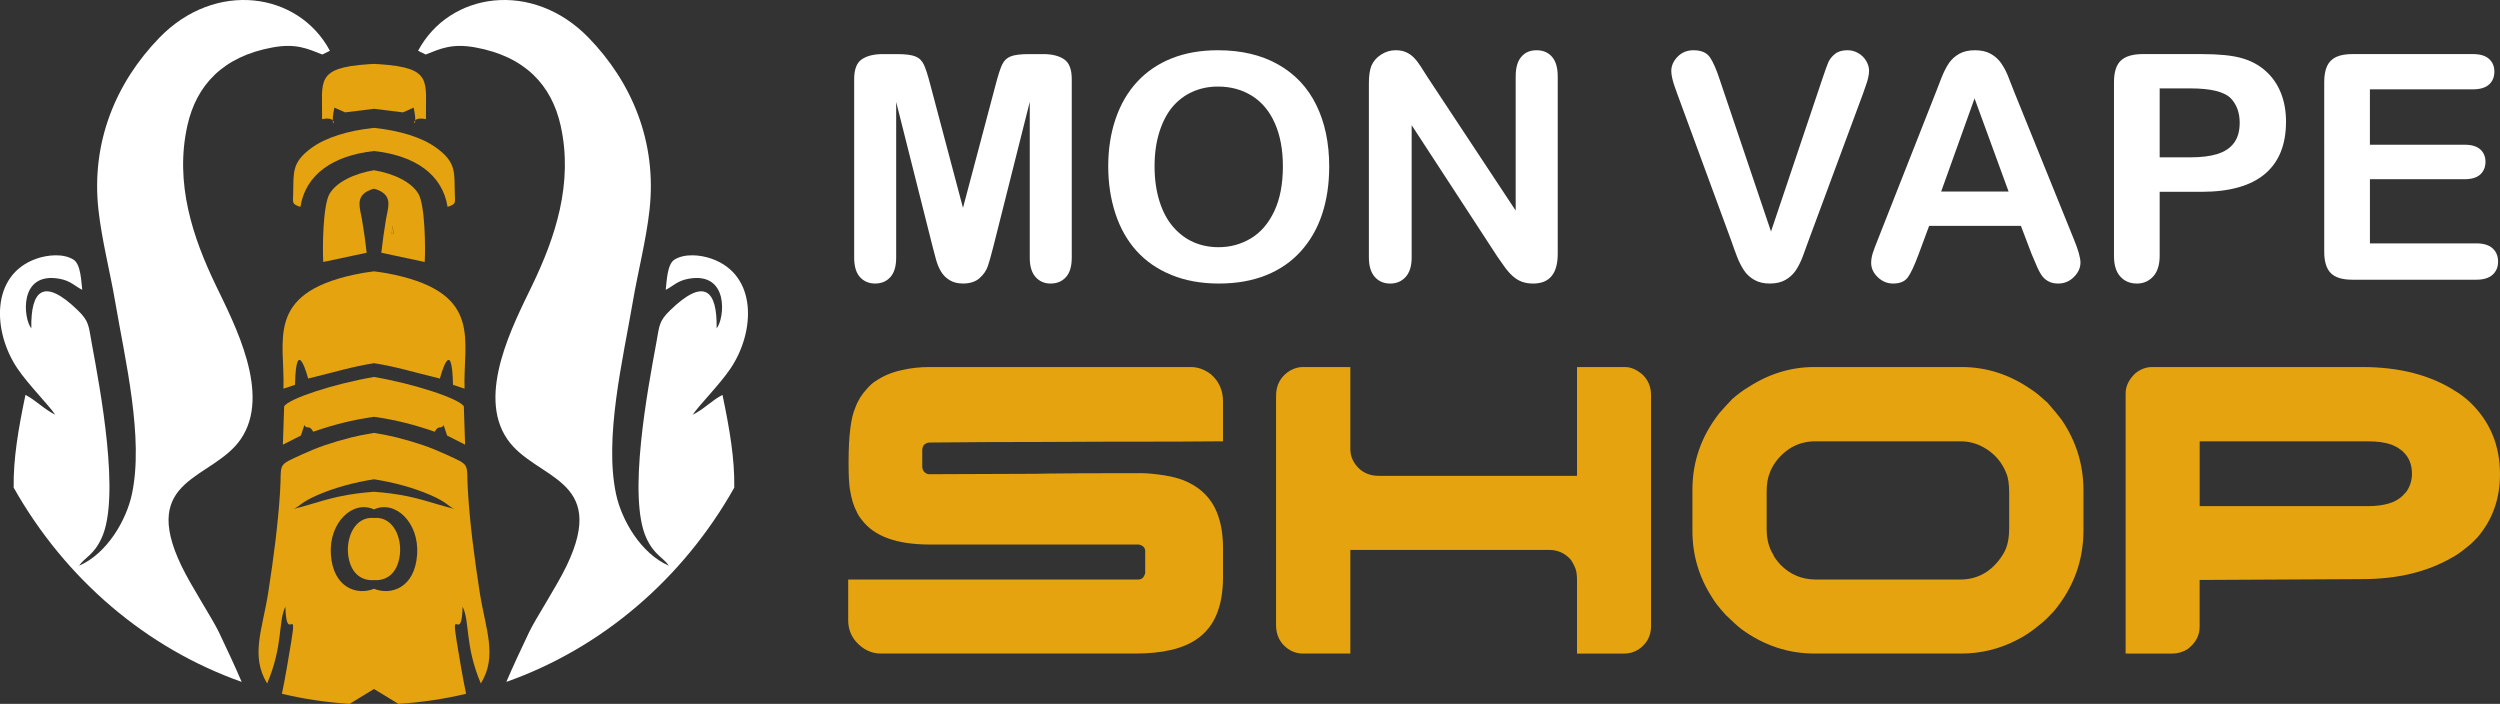
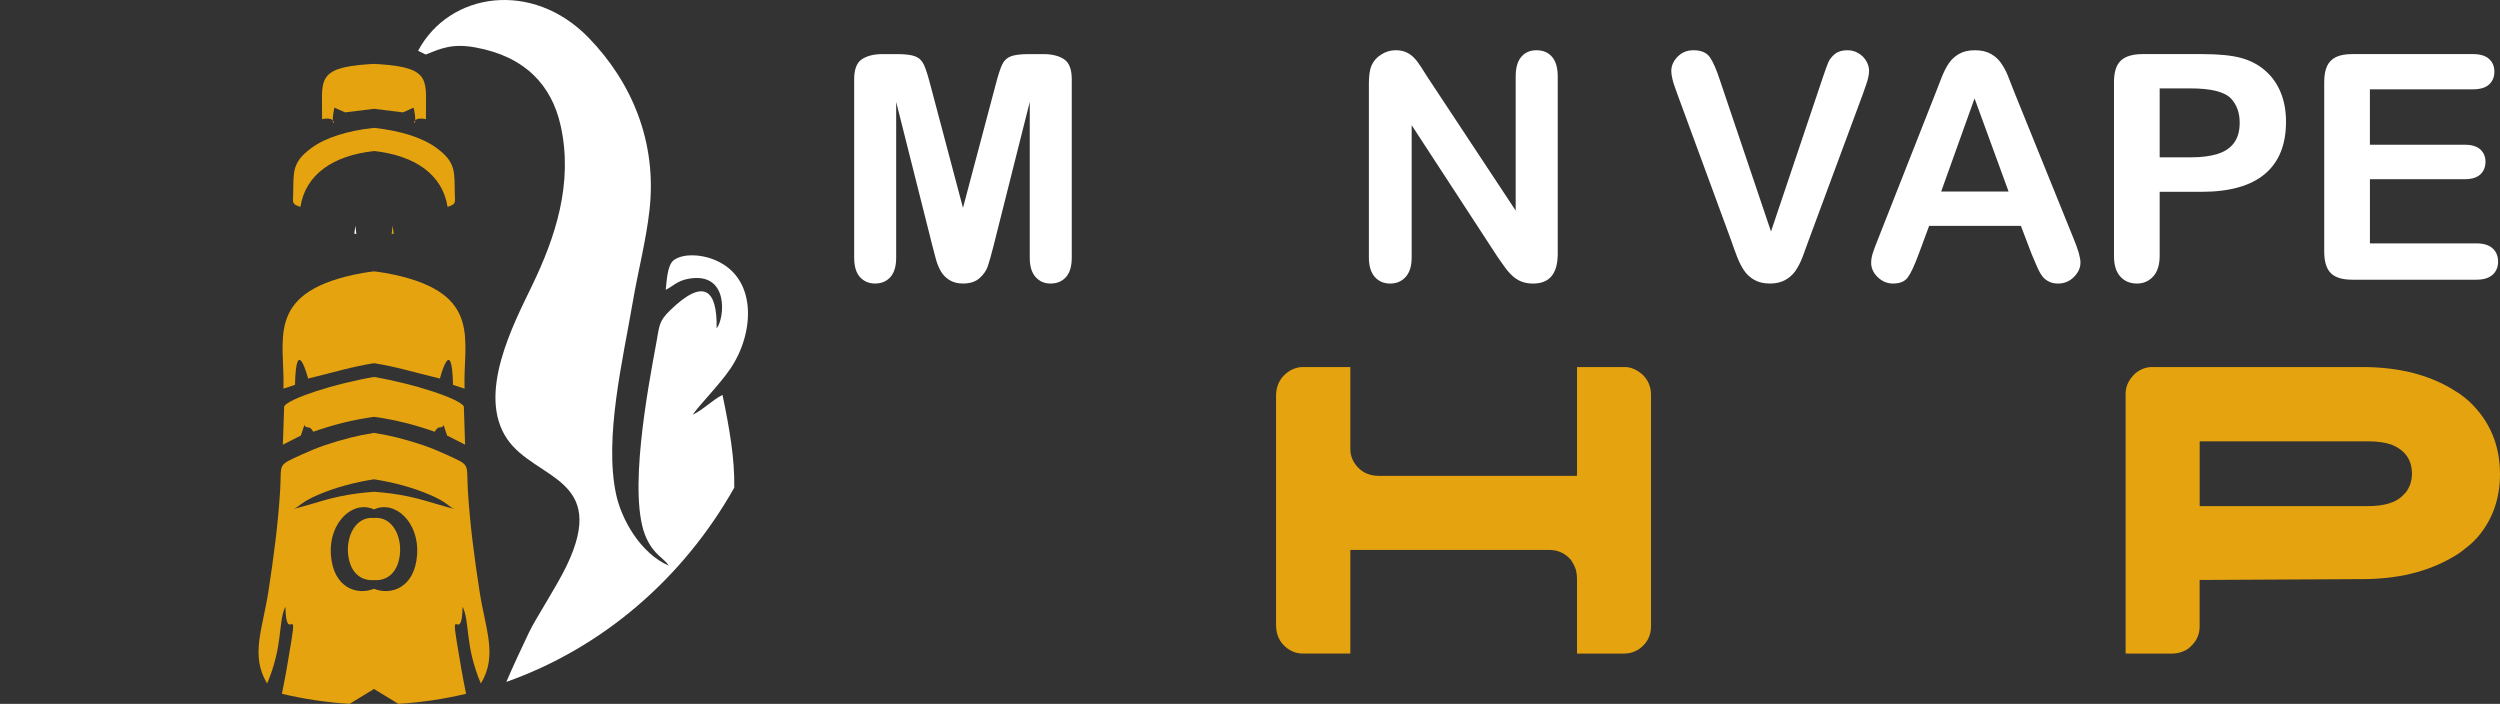
<svg xmlns="http://www.w3.org/2000/svg" version="1.1" id="Calque_1" x="0px" y="0px" width="175.831px" height="49.503px" viewBox="0 0 175.831 49.503" enable-background="new 0 0 175.831 49.503" xml:space="preserve">
  <rect x="0" y="0" width="175.831" height="49.503" fill="#333333" stroke="none" />
  <g>
    <g>
      <path fill-rule="evenodd" clip-rule="evenodd" fill="#FFFFFF" d="M35.612,47.959c0.461-1.077,0.994-2.221,1.601-3.495    c0.451-0.948,1.932-3.204,2.636-4.668c2.99-6.221-2.206-6.047-4.171-8.909c-2.168-3.159,0.434-8.082,1.748-10.809    c1.625-3.376,2.912-7.185,2.004-11.251c-0.631-2.83-2.494-4.853-5.99-5.491c-1.631-0.299-2.434,0.075-3.501,0.498l-0.533-0.263    c2.206-4.139,8.051-4.987,11.997-0.914c3.02,3.114,4.815,7.302,4.28,12.106c-0.238,2.142-0.813,4.33-1.179,6.479    c-0.692,4.059-2.029,9.562-1.169,13.538c0.382,1.769,1.717,4.145,3.712,5.009c-0.403-0.59-1.03-0.745-1.583-1.938    c-1.344-2.901,0.1-10.498,0.697-13.746c0.221-1.203,0.168-1.503,0.979-2.288c2.39-2.317,3.311-1.421,3.262,1.278    c0.566-0.684,0.912-4.029-2.001-3.485c-0.785,0.147-1.066,0.525-1.578,0.772c0.071-0.547,0.087-1.792,0.616-2.123    c0.711-0.443,1.803-0.346,2.613-0.062c3.237,1.142,3.068,5.142,1.33,7.716c-0.779,1.154-2.239,2.613-2.663,3.257    c0.818-0.408,1.33-0.998,2.096-1.397c0.503,2.413,0.86,4.478,0.828,6.523C48.003,40.755,42.294,45.598,35.612,47.959    L35.612,47.959z" />
-       <path fill-rule="evenodd" clip-rule="evenodd" fill="#FFFFFF" d="M16.997,47.959c-0.46-1.077-0.994-2.221-1.6-3.495    c-0.452-0.948-1.933-3.204-2.637-4.668c-2.989-6.221,2.207-6.047,4.173-8.909c2.167-3.159-0.435-8.082-1.749-10.809    c-1.625-3.376-2.912-7.185-2.004-11.251c0.631-2.83,2.493-4.853,5.989-5.491c1.632-0.299,2.434,0.075,3.501,0.498l0.533-0.263    c-2.207-4.139-8.052-4.987-11.998-0.914c-3.019,3.114-4.815,7.302-4.28,12.106c0.238,2.142,0.813,4.33,1.18,6.479    c0.691,4.059,2.028,9.562,1.167,13.538c-0.382,1.769-1.716,4.145-3.711,5.009c0.403-0.59,1.031-0.745,1.583-1.938    c1.343-2.901-0.101-10.498-0.698-13.746c-0.221-1.203-0.169-1.503-0.98-2.288c-2.39-2.317-3.312-1.421-3.263,1.278    c-0.566-0.684-0.911-4.029,2.003-3.485c0.784,0.147,1.065,0.525,1.578,0.772c-0.072-0.547-0.087-1.792-0.617-2.123    c-0.711-0.443-1.804-0.346-2.612-0.062c-3.238,1.142-3.069,5.142-1.331,7.716c0.779,1.154,2.24,2.613,2.663,3.257    c-0.818-0.408-1.331-0.998-2.097-1.397c-0.502,2.413-0.859,4.478-0.828,6.523C4.605,40.755,10.315,45.598,16.997,47.959    L16.997,47.959z" />
      <polygon fill-rule="evenodd" clip-rule="evenodd" fill="#FFFFFF" points="24.998,15.87 25.062,16.455 24.919,16.437 24.998,15.87       " />
      <g>
-         <path fill="#E5A40F" d="M26.819,17.776l3.052,0.65c0.06-1.001,0.025-4.001-0.444-4.796c-0.484-0.822-1.712-1.421-3.124-1.657     c-1.411,0.236-2.639,0.835-3.124,1.657c-0.468,0.795-0.503,3.795-0.443,4.796l3.052-0.65c-0.086-0.783-0.194-1.552-0.33-2.345     c-0.133-0.784-0.453-1.522,0.375-1.98c0.136-0.075,0.296-0.136,0.469-0.177c0.173,0.041,0.333,0.102,0.468,0.177     c0.83,0.458,0.51,1.196,0.376,1.98C27.013,16.224,26.907,16.993,26.819,17.776z M27.611,15.87l0.08,0.567l-0.144,0.018     L27.611,15.87z" />
        <path fill="#E5A40F" d="M29.207,8.463C29.058,8.616,29.197,8.809,29.207,8.463L29.207,8.463z" />
        <path fill="#E5A40F" d="M22.653,8.382c0.443-0.096,0.654-0.018,0.75,0.081c-0.005-0.162,0.019-0.434,0.115-0.894l0.75,0.335     l2.037-0.252l2.038,0.252l0.75-0.335c0.096,0.46,0.12,0.731,0.114,0.894c0.095-0.099,0.307-0.177,0.75-0.081     c-0.032-2.691,0.515-3.61-3.271-3.866c-0.132-0.009-0.258-0.016-0.382-0.021c-0.123,0.005-0.249,0.012-0.381,0.021     C22.137,4.772,22.684,5.691,22.653,8.382z" />
        <path fill="#E5A40F" d="M23.402,8.463C23.412,8.81,23.552,8.616,23.402,8.463L23.402,8.463z" />
        <path fill="#E5A40F" d="M21.129,14.552c0.357-2.278,2.288-3.612,5.175-3.931c2.888,0.318,4.819,1.652,5.175,3.931     c0.609-0.208,0.528-0.271,0.51-0.881c-0.042-1.547,0.127-2.237-1.306-3.278c-0.996-0.726-2.551-1.207-4.379-1.4     c-1.827,0.193-3.382,0.675-4.379,1.4c-1.434,1.041-1.264,1.731-1.306,3.278C20.602,14.282,20.52,14.344,21.129,14.552z" />
        <path fill="#E5A40F" d="M26.304,26.513c-2.781,0.471-6.015,1.524-6.319,2.069l-0.089,2.691l1.266-0.641l0.245-0.741     c0.167,0.354,0.323-0.071,0.625,0.474c1.367-0.479,2.762-0.841,4.271-1.05c1.511,0.209,2.905,0.57,4.272,1.05     c0.302-0.545,0.458-0.12,0.625-0.474l0.246,0.741l1.265,0.641l-0.088-2.691C32.32,28.038,29.086,26.984,26.304,26.513z" />
        <path fill="#E5A40F" d="M19.936,27.335l0.812-0.271c0.08-3.666,0.925-0.44,0.925-0.44c1.851-0.45,3.125-0.847,4.632-1.08     c1.507,0.233,2.783,0.63,4.632,1.08c0,0,0.844-3.226,0.924,0.44l0.812,0.271c-0.117-3.36,1.305-6.646-4.929-8.01     c-0.354-0.078-0.875-0.173-1.439-0.24c-0.563,0.067-1.083,0.162-1.438,0.24C18.631,20.689,20.053,23.975,19.936,27.335z" />
        <path fill="#E5A40F" d="M32.536,42.671c0.524,1.043,0.142,2.71,1.283,5.401c1.195-1.963,0.325-3.788-0.09-6.479     c-0.36-2.342-0.679-4.711-0.822-7.089c-0.121-1.986,0.257-1.719-1.57-2.555c-1.113-0.51-2.024-0.816-3.411-1.177     c-0.449-0.113-1.019-0.229-1.622-0.326c-0.602,0.097-1.172,0.213-1.621,0.326c-1.387,0.36-2.299,0.667-3.412,1.177     c-1.826,0.836-1.448,0.568-1.568,2.555c-0.145,2.378-0.463,4.747-0.824,7.089c-0.415,2.691-1.284,4.517-0.089,6.479     c1.141-2.691,0.76-4.358,1.283-5.401c0.059,2.655,0.848-0.171,0.412,2.455c-0.206,1.243-0.401,2.443-0.657,3.669     c1.55,0.37,3.142,0.607,4.762,0.708l1.714-1.045l1.715,1.045c1.619-0.101,3.211-0.338,4.762-0.708     c-0.256-1.226-0.452-2.426-0.658-3.669C31.688,42.5,32.477,45.327,32.536,42.671z M29.339,38.99     c-0.159,2.397-1.878,2.896-3.035,2.42c-1.155,0.476-2.875-0.022-3.034-2.42c-0.148-2.249,1.552-3.843,3.034-3.162     C27.788,35.147,29.488,36.741,29.339,38.99z M27.498,34.708c-0.336-0.044-0.746-0.087-1.194-0.121     c-0.447,0.034-0.856,0.077-1.192,0.121c-1.887,0.245-2.951,0.715-4.447,1.083c0.392-0.163,0.515-0.478,1.693-0.983     c1.191-0.512,2.542-0.88,3.947-1.099c1.405,0.219,2.756,0.587,3.947,1.099c1.177,0.506,1.302,0.82,1.692,0.983     C30.448,35.422,29.384,34.953,27.498,34.708z" />
        <path fill="#E5A40F" d="M26.304,36.427c-1.374-0.111-1.966,1.41-1.816,2.605c0.181,1.44,1.076,1.826,1.816,1.768     c0.742,0.059,1.635-0.327,1.817-1.768C28.271,37.837,27.679,36.316,26.304,36.427z" />
        <polygon fill="#E5A40F" points="27.611,15.87 27.547,16.455 27.691,16.437    " />
      </g>
    </g>
    <g>
      <g>
        <path fill="#FFFFFF" d="M65.575,17.278L63.03,7.169v10.952c0,0.606-0.135,1.062-0.405,1.364c-0.271,0.305-0.63,0.456-1.076,0.456     c-0.435,0-0.787-0.15-1.062-0.449c-0.272-0.3-0.411-0.757-0.411-1.371V5.569c0-0.692,0.18-1.16,0.542-1.401     c0.361-0.242,0.847-0.363,1.46-0.363h0.997c0.599,0,1.034,0.054,1.304,0.163c0.271,0.107,0.471,0.302,0.601,0.584     s0.278,0.739,0.443,1.375l2.306,8.691l2.305-8.691c0.166-0.636,0.314-1.093,0.444-1.375c0.129-0.282,0.33-0.477,0.601-0.584     c0.27-0.109,0.704-0.163,1.303-0.163h0.996c0.613,0,1.1,0.121,1.46,0.363c0.361,0.241,0.541,0.709,0.541,1.401v12.553     c0,0.606-0.135,1.062-0.405,1.364c-0.271,0.305-0.633,0.456-1.088,0.456c-0.426,0-0.776-0.151-1.049-0.456     c-0.275-0.303-0.412-0.758-0.412-1.364V7.169l-2.543,10.108c-0.167,0.658-0.302,1.139-0.407,1.446     c-0.104,0.307-0.297,0.585-0.58,0.838c-0.281,0.252-0.67,0.38-1.167,0.38c-0.376,0-0.693-0.083-0.953-0.245     c-0.26-0.162-0.462-0.369-0.606-0.622c-0.145-0.252-0.259-0.531-0.342-0.839C65.745,17.929,65.661,17.61,65.575,17.278z" />
-         <path fill="#FFFFFF" d="M85.66,3.534c1.646,0,3.059,0.334,4.238,1.002c1.179,0.666,2.074,1.615,2.678,2.846     c0.607,1.23,0.91,2.675,0.91,4.334c0,1.227-0.167,2.342-0.498,3.345c-0.332,1.003-0.831,1.872-1.494,2.608     s-1.479,1.299-2.446,1.688c-0.967,0.389-2.074,0.585-3.322,0.585c-1.242,0-2.353-0.201-3.333-0.602     c-0.981-0.4-1.8-0.966-2.457-1.693c-0.656-0.729-1.152-1.605-1.488-2.63c-0.335-1.024-0.503-2.133-0.503-3.323     c0-1.219,0.175-2.338,0.525-3.354c0.35-1.018,0.856-1.884,1.52-2.598s1.472-1.261,2.424-1.64     C83.367,3.723,84.449,3.534,85.66,3.534z M90.229,11.694c0-1.161-0.187-2.168-0.563-3.02c-0.375-0.851-0.911-1.495-1.608-1.932     c-0.696-0.437-1.495-0.654-2.397-0.654c-0.641,0-1.234,0.12-1.78,0.362s-1.014,0.594-1.407,1.055     c-0.393,0.463-0.703,1.052-0.93,1.771c-0.228,0.718-0.341,1.523-0.341,2.418c0,0.902,0.114,1.717,0.341,2.446     c0.227,0.729,0.548,1.333,0.963,1.813c0.415,0.479,0.891,0.839,1.428,1.076c0.537,0.237,1.128,0.357,1.77,0.357     c0.823,0,1.578-0.206,2.267-0.617s1.238-1.045,1.646-1.905C90.024,14.006,90.229,12.95,90.229,11.694z" />
        <path fill="#FFFFFF" d="M100.423,5.459l6.179,9.352V5.374c0-0.613,0.132-1.073,0.397-1.38c0.263-0.307,0.618-0.46,1.067-0.46     c0.46,0,0.823,0.153,1.09,0.46s0.403,0.767,0.403,1.38v12.479c0,1.394-0.579,2.09-1.734,2.09c-0.287,0-0.546-0.043-0.776-0.125     c-0.231-0.084-0.449-0.216-0.652-0.396c-0.2-0.181-0.388-0.391-0.562-0.634c-0.175-0.24-0.345-0.487-0.521-0.74l-6.028-9.243     v9.298c0,0.605-0.141,1.063-0.422,1.374c-0.281,0.31-0.643,0.466-1.083,0.466c-0.455,0-0.82-0.158-1.093-0.471     c-0.274-0.314-0.411-0.771-0.411-1.369V5.861c0-0.521,0.058-0.927,0.172-1.224c0.137-0.324,0.365-0.59,0.683-0.794     c0.316-0.207,0.66-0.31,1.027-0.31c0.289,0,0.536,0.048,0.741,0.142c0.206,0.093,0.385,0.22,0.541,0.378     C99.6,4.212,99.758,4.417,99.92,4.67C100.083,4.922,100.25,5.186,100.423,5.459z" />
        <path fill="#FFFFFF" d="M120.967,5.644l3.592,10.639l3.604-10.714c0.189-0.563,0.33-0.953,0.421-1.175     c0.095-0.22,0.25-0.418,0.468-0.595c0.217-0.177,0.51-0.266,0.887-0.266c0.273,0,0.528,0.068,0.763,0.207     c0.233,0.136,0.418,0.318,0.553,0.546c0.132,0.227,0.201,0.456,0.201,0.687c0,0.159-0.023,0.331-0.067,0.514     c-0.042,0.185-0.098,0.364-0.165,0.541c-0.06,0.178-0.127,0.36-0.19,0.548l-3.842,10.367c-0.138,0.396-0.276,0.773-0.413,1.132     c-0.137,0.356-0.297,0.671-0.476,0.941c-0.181,0.271-0.422,0.493-0.72,0.665c-0.301,0.174-0.665,0.261-1.099,0.261     c-0.435,0-0.8-0.085-1.099-0.256c-0.3-0.169-0.543-0.394-0.726-0.67c-0.184-0.278-0.345-0.594-0.482-0.947     c-0.137-0.354-0.271-0.729-0.408-1.126l-3.78-10.281c-0.063-0.188-0.13-0.372-0.197-0.552c-0.068-0.181-0.126-0.375-0.174-0.585     c-0.048-0.208-0.072-0.386-0.072-0.53c0-0.368,0.149-0.702,0.443-1.006c0.297-0.304,0.668-0.455,1.117-0.455     c0.547,0,0.934,0.168,1.163,0.503C120.494,4.372,120.729,4.908,120.967,5.644z" />
        <path fill="#FFFFFF" d="M142.893,17.875l-0.759-1.991h-6.452l-0.754,2.034c-0.296,0.793-0.55,1.329-0.759,1.606     c-0.212,0.279-0.551,0.418-1.029,0.418c-0.403,0-0.759-0.147-1.069-0.443c-0.31-0.296-0.467-0.633-0.467-1.008     c0-0.216,0.035-0.441,0.107-0.671c0.074-0.23,0.193-0.553,0.359-0.964l4.059-10.303c0.112-0.295,0.254-0.651,0.414-1.066     c0.163-0.414,0.336-0.759,0.521-1.033c0.186-0.273,0.427-0.496,0.726-0.665c0.3-0.17,0.668-0.255,1.11-0.255     c0.446,0,0.82,0.085,1.119,0.255c0.3,0.169,0.541,0.387,0.725,0.653c0.185,0.268,0.34,0.555,0.466,0.862     c0.125,0.307,0.287,0.716,0.482,1.228l4.145,10.238c0.323,0.778,0.487,1.346,0.487,1.699c0,0.368-0.153,0.705-0.461,1.013     c-0.306,0.306-0.676,0.46-1.11,0.46c-0.253,0-0.466-0.046-0.645-0.136c-0.184-0.09-0.334-0.213-0.459-0.37     c-0.121-0.153-0.254-0.391-0.394-0.712C143.114,18.403,142.99,18.119,142.893,17.875z M136.528,13.469h4.74l-2.393-6.548     L136.528,13.469z" />
        <path fill="#FFFFFF" d="M154.841,13.491h-2.946v4.491c0,0.644-0.152,1.131-0.454,1.46c-0.301,0.332-0.685,0.5-1.145,0.5     c-0.485,0-0.877-0.164-1.17-0.493c-0.298-0.327-0.444-0.811-0.444-1.445V5.775c0-0.708,0.161-1.213,0.486-1.517     c0.325-0.303,0.841-0.454,1.549-0.454h4.124c1.219,0,2.157,0.094,2.813,0.281c0.65,0.181,1.212,0.479,1.683,0.898     c0.474,0.419,0.834,0.932,1.077,1.537c0.246,0.605,0.367,1.288,0.367,2.045c0,1.616-0.498,2.842-1.492,3.675     S156.807,13.491,154.841,13.491z M154.061,6.217h-2.166v4.849h2.166c0.759,0,1.393-0.078,1.897-0.237     c0.511-0.158,0.899-0.419,1.166-0.779c0.268-0.36,0.399-0.834,0.399-1.417c0-0.7-0.206-1.271-0.617-1.711     C156.446,6.453,155.498,6.217,154.061,6.217z" />
        <path fill="#FFFFFF" d="M173.92,6.283h-7.239v3.896h6.667c0.489,0,0.854,0.11,1.098,0.33c0.242,0.221,0.364,0.511,0.364,0.87     c0,0.361-0.12,0.655-0.357,0.884c-0.242,0.226-0.607,0.341-1.104,0.341h-6.667v4.513h7.489c0.504,0,0.885,0.117,1.142,0.352     c0.258,0.234,0.383,0.547,0.383,0.937c0,0.374-0.125,0.68-0.383,0.914c-0.257,0.234-0.638,0.352-1.142,0.352h-8.732     c-0.701,0-1.203-0.156-1.51-0.465c-0.308-0.311-0.461-0.813-0.461-1.504V5.775c0-0.462,0.067-0.84,0.203-1.132     c0.137-0.292,0.354-0.505,0.646-0.64c0.29-0.132,0.665-0.199,1.121-0.199h8.482c0.512,0,0.893,0.113,1.142,0.342     c0.25,0.226,0.374,0.524,0.374,0.893c0,0.375-0.124,0.676-0.374,0.903C174.813,6.169,174.432,6.283,173.92,6.283z" />
      </g>
      <g>
-         <path fill="#E5A40F" d="M65.37,25.815h18.375c0.502,0,0.974,0.169,1.417,0.506c0.569,0.492,0.854,1.126,0.854,1.896v2.821h-0.029     c-1.351,0.019-4.205,0.028-8.564,0.028c-3.434,0.019-6.096,0.027-7.986,0.027c-1.979,0.021-3.323,0.031-4.037,0.031     c-0.145,0-0.275,0.047-0.392,0.145c-0.096,0.096-0.144,0.236-0.144,0.419v1.1c0,0.26,0.11,0.437,0.333,0.535     c0.029,0.011,0.053,0.016,0.072,0.021c0.019,0.006,0.043,0.009,0.072,0.009c4.379-0.02,6.877-0.03,7.495-0.03     c0.154,0,0.435-0.005,0.839-0.015c1.139-0.019,3.299-0.029,6.482-0.029h0.116c0.415,0,0.968,0.055,1.663,0.16     c0.501,0.086,0.917,0.194,1.245,0.318c1.042,0.403,1.788,1.047,2.243,1.925c0.396,0.77,0.593,1.721,0.593,2.849v2.069     c0,2.046-0.603,3.487-1.808,4.326c-0.975,0.695-2.426,1.04-4.356,1.04H61.956c-0.675,0-1.264-0.283-1.766-0.852     c-0.356-0.425-0.535-0.921-0.535-1.491V40.76H80.04c0.232,0,0.387-0.109,0.462-0.333c0.02-0.028,0.033-0.058,0.036-0.087     c0.005-0.029,0.007-0.049,0.007-0.059v-1.518c0-0.203-0.109-0.348-0.332-0.435c-0.057-0.02-0.116-0.03-0.173-0.03H65.398     c-2.315,0-3.906-0.572-4.774-1.721c-0.174-0.212-0.299-0.409-0.375-0.593c-0.097-0.184-0.189-0.412-0.276-0.68     c-0.077-0.252-0.145-0.561-0.203-0.928c-0.058-0.394-0.087-0.977-0.087-1.748v-0.117c0-1.862,0.16-3.144,0.478-3.849     c0.165-0.472,0.439-0.916,0.825-1.332c0.212-0.24,0.4-0.408,0.564-0.506c0.559-0.386,1.191-0.651,1.895-0.796     C64.043,25.887,64.684,25.815,65.37,25.815z" />
        <path fill="#E5A40F" d="M91.614,25.815h3.358v5.76c0,0.5,0.187,0.944,0.563,1.329c0.376,0.376,0.859,0.563,1.446,0.563h13.901     l0.034-0.027v-7.625h3.368c0.416,0,0.829,0.177,1.244,0.536c0.396,0.384,0.593,0.863,0.593,1.433v16.261     c0,0.685-0.293,1.229-0.882,1.634c-0.315,0.195-0.655,0.289-1.014,0.289h-3.31V40.79c0-0.415-0.056-0.723-0.162-0.927     c-0.06-0.145-0.146-0.302-0.259-0.477c-0.406-0.473-0.921-0.71-1.549-0.71H94.972v7.291h-3.328c-0.531,0-0.994-0.206-1.389-0.621     c-0.338-0.367-0.507-0.829-0.507-1.39V27.84c0-0.8,0.348-1.404,1.042-1.81C91.08,25.887,91.354,25.815,91.614,25.815z" />
-         <path fill="#E5A40F" d="M127.596,25.815h10.373c1.746,0,3.377,0.525,4.89,1.577c0.252,0.154,0.567,0.406,0.941,0.752     c0.06,0.049,0.12,0.101,0.189,0.16c0.471,0.539,0.815,0.954,1.025,1.243c1.012,1.495,1.521,3.144,1.521,4.949v2.793     c0,2.13-0.69,4.024-2.07,5.686c-0.432,0.472-0.79,0.809-1.07,1.011c-0.48,0.405-0.978,0.739-1.489,0.999     c-1.254,0.657-2.577,0.982-3.964,0.982h-10.316c-1.859,0-3.578-0.572-5.15-1.721c-0.26-0.202-0.626-0.534-1.101-0.997     c-0.471-0.513-0.792-0.928-0.969-1.244c-0.914-1.419-1.373-2.971-1.373-4.659v-2.908c0-1.979,0.63-3.771,1.896-5.384     c0.184-0.211,0.479-0.539,0.897-0.983c0.415-0.357,0.769-0.62,1.068-0.795C124.371,26.301,125.937,25.815,127.596,25.815z      M124.253,34.568v2.634c0,0.712,0.152,1.307,0.45,1.78c0.059,0.174,0.231,0.418,0.521,0.736c0.683,0.695,1.514,1.042,2.487,1.042     h10.143c1.129,0,2.042-0.46,2.747-1.374c0.203-0.261,0.365-0.526,0.479-0.796c0.154-0.378,0.231-0.857,0.231-1.446v-2.46     c0-0.625-0.067-1.096-0.204-1.404c-0.301-0.761-0.8-1.349-1.504-1.765c-0.53-0.319-1.104-0.477-1.721-0.477h-10.2     c-1.119,0-2.046,0.472-2.776,1.417c-0.204,0.289-0.346,0.545-0.421,0.768C124.332,33.579,124.253,34.027,124.253,34.568z" />
        <path fill="#E5A40F" d="M151.365,25.815h14.788c2.604,0,4.783,0.563,6.539,1.692c0.3,0.173,0.627,0.419,0.984,0.737     c1.439,1.361,2.154,3.063,2.154,5.109c0,1.715-0.52,3.187-1.56,4.411c-0.272,0.3-0.498,0.515-0.682,0.651     c-0.435,0.367-0.813,0.632-1.13,0.797c-1.745,1.012-3.846,1.518-6.307,1.518l-11.142,0.059h-0.303v3.285     c0,0.616-0.273,1.137-0.826,1.563c-0.336,0.22-0.711,0.33-1.128,0.33H149.5V27.68c0-0.529,0.236-1.013,0.709-1.446     C150.567,25.956,150.953,25.815,151.365,25.815z M154.709,31.039v4.558h11.819c1.131,0,1.939-0.237,2.432-0.71     c0.085-0.088,0.181-0.184,0.274-0.289c0.269-0.376,0.405-0.802,0.405-1.273c0-0.983-0.481-1.67-1.447-2.054     c-0.433-0.154-0.979-0.231-1.635-0.231H154.709z" />
      </g>
    </g>
  </g>
</svg>